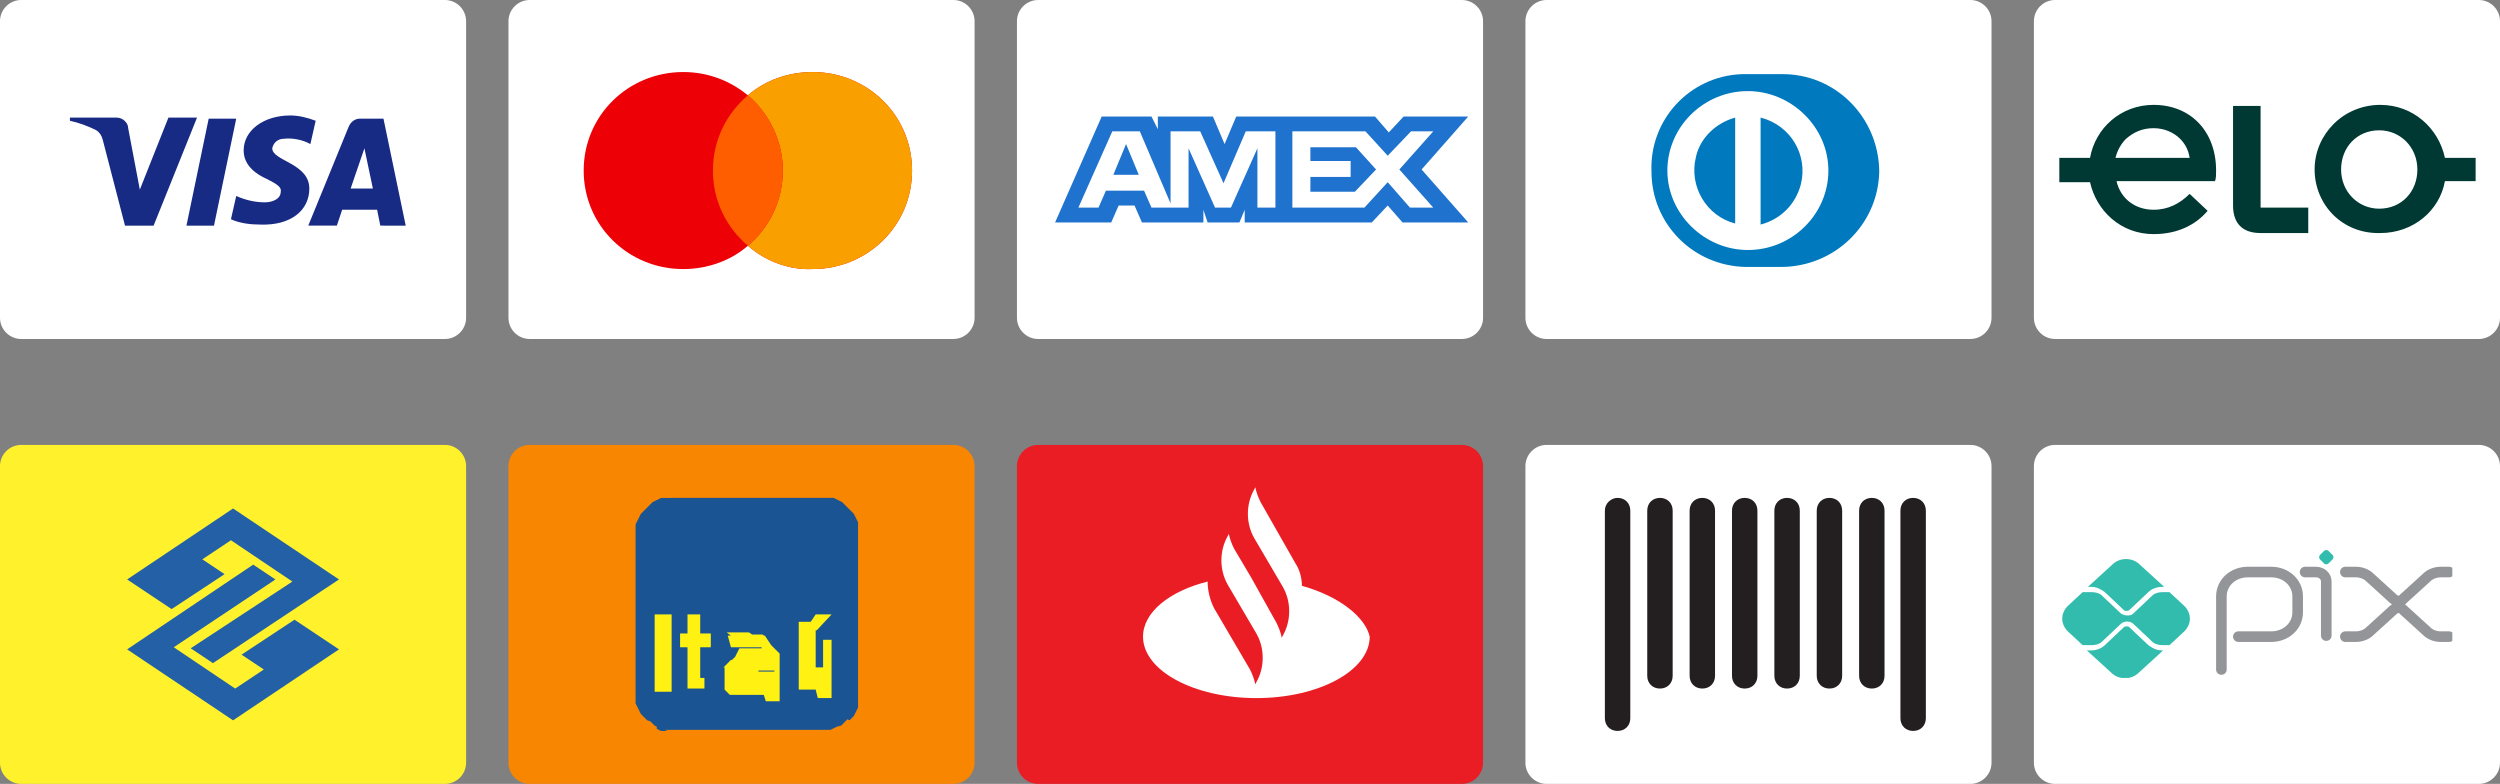
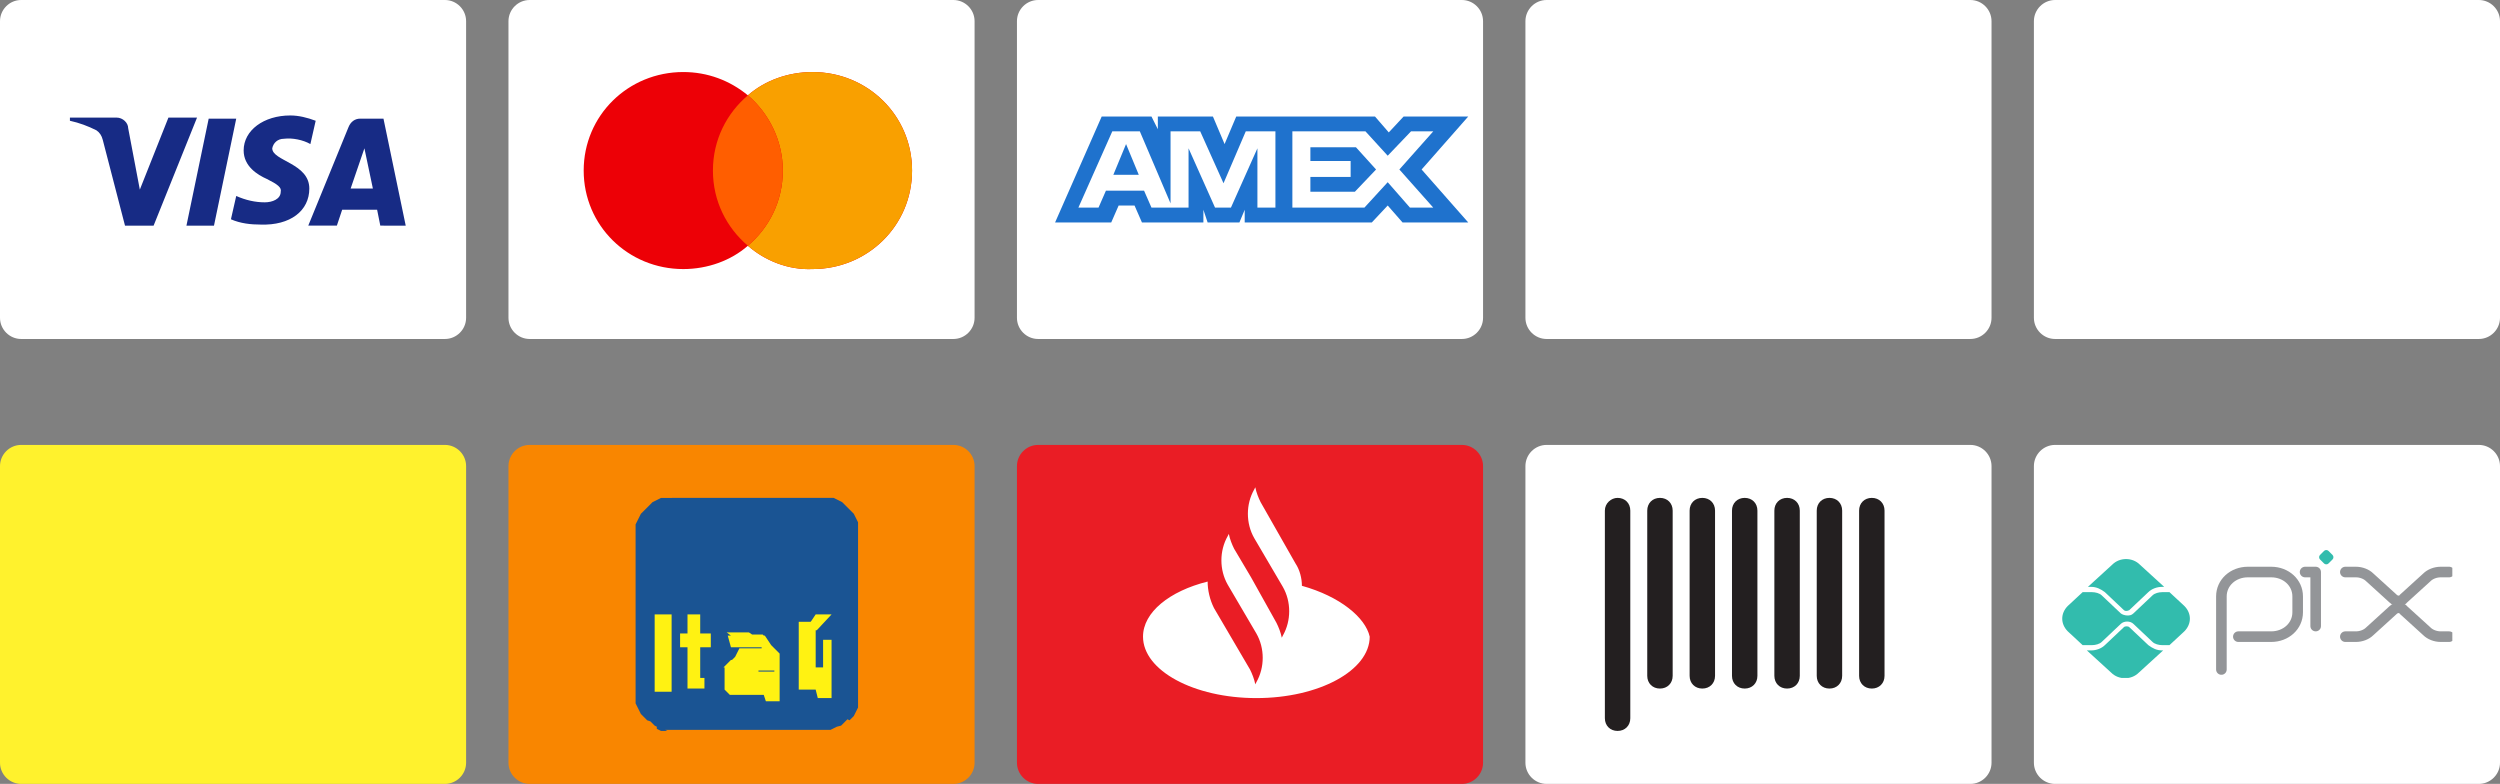
<svg xmlns="http://www.w3.org/2000/svg" xmlns:xlink="http://www.w3.org/1999/xlink" version="1.1" id="Camada_1" x="0px" y="0px" viewBox="0 0 236 74" enable-background="new 0 0 236 74" xml:space="preserve">
  <rect x="0" y="0" width="236" height="74" fill="#808080" stroke="none" />
  <g>
    <path fill="#2360A5" d="M14.1,63.8L12,65.2V68l4.2-2.8L14.1,63.8z" />
    <path fill="#2360A5" d="M29.9,52.2l2.1-1.4V48l-4.2,2.8L29.9,52.2z" />
    <path fill="#FFF22D" d="M2,42h40c1.1,0,2,0.9,2,2v28c0,1.1-0.9,2-2,2H2c-1.1,0-2-0.9-2-2V44C0,42.9,0.9,42,2,42z" />
-     <path fill="#2360A5" d="M22,68l10-6.7l-4.2-2.8l-5,3.3l2.1,1.4l-2.7,1.8l-5.8-3.9l9.6-6.4l-2.1-1.4L12,61.3L22,68z" />
-     <path fill="#2360A5" d="M22,48l-10,6.7l4.2,2.8l5-3.3l-2.1-1.4l2.7-1.8l5.8,3.9L18,61.2l2.1,1.4L32,54.7L22,48z" />
  </g>
  <g>
    <path fill="#F98600" d="M50,42h40c1.1,0,2,0.9,2,2v28c0,1.1-0.9,2-2,2H50c-1.1,0-2-0.9-2-2V44C48,42.9,48.9,42,50,42z" />
    <g>
      <defs>
        <rect id="SVGID_1_" x="60" y="47" width="21" height="22" />
      </defs>
      <clipPath id="SVGID_00000152251036114470251420000006918779297868443063_">
        <use xlink:href="#SVGID_1_" overflow="visible" />
      </clipPath>
      <g clip-path="url(#SVGID_00000152251036114470251420000006918779297868443063_)">
        <path fill-rule="evenodd" clip-rule="evenodd" fill="#1A5493" d="M63.5,47h14l0.2,0l0.2,0l0.2,0l0.2,0l0.2,0l0.2,0l0.2,0.1     l0.2,0.1l0.2,0.1l0.2,0.1l0.1,0.1l0.1,0.1l0.1,0.1l0.1,0.1l0.1,0.1l0.1,0.1l0.1,0.1l0.1,0.1l0.1,0.1l0.1,0.1l0.1,0.1l0.1,0.2     l0.1,0.2l0.1,0.2l0.1,0.2l0.1,0.2l0,0.2l0,0.2l0,0.2l0,0.2l0,0.2l0,0.2v14.7l0,0.2l0,0.2l0,0.2l0,0.2l0,0.2l0,0.2l-0.1,0.2     l-0.1,0.2l-0.1,0.2l-0.1,0.2l-0.1,0.2l-0.1,0.1l-0.1,0.1l-0.1,0.1l-0.1,0.1L80,67.9L79.9,68l-0.1,0.1l-0.1,0.1l-0.1,0.1l-0.1,0.1     l-0.1,0.1L79,68.6l-0.2,0.1l-0.2,0.1l-0.2,0.1l-0.2,0l-0.2,0l-0.2,0l-0.2,0l-0.2,0l-0.2,0h-14l-0.2,0l-0.2,0L63,69l-0.2,0l-0.2,0     l-0.2,0l-0.2-0.1l-0.2-0.1L62,68.6l-0.2-0.1l-0.1-0.1l-0.1-0.1l-0.1-0.1l-0.1-0.1L61.1,68L61,67.9l-0.1-0.1l-0.1-0.1l-0.1-0.1     l-0.1-0.1l-0.1-0.1l-0.1-0.2l-0.1-0.2l-0.1-0.2l-0.1-0.2l-0.1-0.2l0-0.2l0-0.2l0-0.2l0-0.2l0-0.2l0-0.2V50.7l0-0.2l0-0.2l0-0.2     l0-0.2l0-0.2l0-0.2l0.1-0.2l0.1-0.2l0.1-0.2l0.1-0.2l0.1-0.2l0.1-0.1l0.1-0.1l0.1-0.1l0.1-0.1l0.1-0.1l0.1-0.1l0.1-0.1l0.1-0.1     l0.1-0.1l0.1-0.1l0.1-0.1l0.2-0.1l0.2-0.1l0.2-0.1l0.2-0.1l0.2,0l0.2,0l0.2,0l0.2,0l0.2,0L63.5,47z" />
        <path fill-rule="evenodd" clip-rule="evenodd" fill="#FFF212" d="M61.8,65.3h1.6V58h-1.6V65.3z" />
        <path fill-rule="evenodd" clip-rule="evenodd" fill="#FFF212" d="M70.7,59.7L70.7,59.7l-0.2,0l-0.1,0l-0.1,0l-0.1,0l-0.1,0     l-0.1,0l-0.1,0l-0.1,0l-0.1,0l-0.1,0l-0.1,0l-0.1,0l-0.1,0l-0.1,0l-0.1,0l-0.1,0l-0.1,0l-0.1,0l-0.1,0l-0.1,0L69,60L69,60l-0.1,0     l-0.1,0l-0.1,0l0,0l0,0l0,0l0,0l0,0l0,0l0.3,1.1l0,0l0,0l0,0l0,0l0,0l0,0l0,0l0,0l0,0l0,0l0,0l0,0l0,0l0.1,0l0.1,0l0.1,0l0.1,0     l0.1,0l0.1,0l0.1,0l0.1,0l0.1,0l0.1,0l0.1,0l0.1,0l0.1,0l0.1,0l0.1,0l0.1,0l0.1,0l0.1,0h0.1l0.1,0l0.1,0l0.1,0l0.1,0l0.1,0l0.1,0     l0.1,0l0.1,0l0.1,0l0.1,0l0,0l0,0l0,0l0,0l0,0l0,0l0,0l0,0l0,0l0,0l0,0l0,0l0,0l0,0l0,0l0,0l0,0l0,0l0,0l0,0l0,0v0v0.1l-0.2,0     l-0.2,0l-0.2,0l-0.2,0l-0.2,0l-0.2,0l-0.2,0l-0.2,0l-0.2,0l-0.1,0l-0.1,0l-0.1,0L69.4,62l-0.1,0.1l-0.1,0.1l-0.1,0.1L69,62.3     l-0.1,0.1l-0.1,0.1l-0.1,0.1l-0.1,0.1l-0.1,0.1l-0.1,0.1l-0.1,0.1L68.4,63l0,0.1l0,0.1l0,0.1l0,0.1l0,0.1l0,0.1l0,0.1l0,0.1     l0,0.1l0,0.1l0,0.1l0,0.1l0,0.1l0,0.1l0,0.1l0,0.1l0,0.1l0,0.1l0,0.1l0,0.1l0,0.1l0.1,0.1l0.1,0.1l0.1,0.1l0.1,0.1l0.1,0.1l0.1,0     l0.1,0l0.1,0l0.1,0l0.1,0l0.1,0l0.1,0l0.1,0l0.1,0l0.1,0l0.1,0l0.1,0l0.1,0l0.1,0l0.1,0l0.1,0l0.1,0l0.1,0l0.1,0l0.1,0l0.1,0     l0.1,0l0.1,0l0.1,0l0.1,0l0.1,0l0.1,0l0.1,0l0.1,0l0.1,0l0.1,0l0.1,0l0,0l0,0l0,0l0,0l0,0l0,0l0,0l0,0l0,0l0,0l0,0l0,0l0,0h0     l0.2,0.6h1.3v-3.3l0-0.1l0-0.1l0-0.1l0-0.1l0-0.1l0-0.1l0-0.1l0-0.1l0-0.1l0-0.1l0-0.1l0-0.1l-0.1-0.1l-0.1-0.1l-0.1-0.1     l-0.1-0.1l-0.1-0.1l-0.1-0.1l-0.1-0.1l-0.1-0.1L72.2,60L72.1,60L72,59.9l-0.1,0l-0.1,0l-0.1,0l-0.1,0l-0.1,0l-0.1,0l-0.2,0     l-0.2,0L70.7,59.7z M71.6,63.3L71.6,63.3L71.6,63.3l0,0.1l0,0l0,0l0,0l0,0l0,0l0,0l0,0l0,0l0,0l0,0l0,0l0,0l0,0l0,0l0,0l0,0l0,0     l0,0l0,0l0,0l0,0l0,0l0,0l0,0l0,0l0,0l0,0l0,0l0,0l0,0l0,0l0,0l0,0l0,0l0,0l0,0l0,0l0,0l0,0l0,0l0,0l0,0h0h0l0,0l0,0l0,0l0,0l0,0     l0,0l0,0l0,0l0,0l0,0l0,0l0,0l0,0l0,0l0,0l0,0l0,0l0,0l0,0l0,0l0,0l0,0l0,0l0,0l0,0l0,0l0,0l0,0l0,0l0,0l0,0l0,0l0,0l0,0l0,0l0,0     l0,0l0,0l0,0l0,0l0,0l0,0l0,0l0,0l0,0l0,0l0,0l0,0l0,0l0,0l0,0l0,0l0,0l0,0l0,0l0,0l0.1,0l0.1,0l0.1,0l0.1,0l0.1,0l0.1,0l0.1,0     l0.1,0l0.1,0l0.1,0l0.1,0l0.1,0l0.1,0l0.1,0l0.1,0l0,0l0,0l0,0h0h0h0h0h0V63.3z" />
        <path fill-rule="evenodd" clip-rule="evenodd" fill="#FFF212" d="M77.7,59.8v3.2v0l0,0l0,0l0,0l0,0l0,0l0,0l0,0l0,0l0,0l0,0l0,0     l0,0l0,0l0,0l0,0l0,0l0,0l0,0l0,0l0,0l0,0l0,0l0,0l0,0l0,0l0,0l0,0l0,0l0,0l0,0l0,0l0,0l0,0l0,0l0,0l0,0l0,0l0,0h-0.1l-0.1,0     l-0.1,0l-0.1,0l-0.1,0l-0.1,0l-0.1,0l0,0l0,0l0,0l0,0l0,0l0,0l0,0l0,0l0,0l0,0l0,0l0,0l0-0.1l0-0.1l0-0.1l0-0.1l0-0.1l0-0.1     l0-0.1l0-0.1l0-0.1l0-0.1l0-0.1l0-0.1l0-0.1l0-0.1v-2.9h-1.6V63v0.1l0,0.1l0,0.1l0,0.1l0,0.1l0,0.1l0,0.1l0,0.1l0,0.1l0,0.1     l0,0.1l0,0.1l0,0.1l0,0.1l0,0.1l0,0.1l0,0.1l0,0.1l0,0.1l0,0.1l0,0.1l0,0l0,0l0,0l0,0l0,0l0,0l0,0l0,0l0,0l0,0l0,0l0,0l0,0l0,0     l0,0l0,0l0,0l0,0l0,0l0,0l0,0l0,0l0,0l0,0l0,0l0,0l0,0l0,0l0,0l0,0l0,0l0,0l0,0l0,0l0.1,0l0,0l0.1,0l0.1,0l0.1,0l0.1,0l0.1,0     l0.1,0H76h0l0,0l0,0l0,0l0,0l0,0l0,0l0,0l0,0l0,0l0,0l0,0l0,0l0,0l0,0l0,0l0.1,0l0.1,0l0.1,0l0.1,0l0.1,0l0.1,0l0.1,0l0.1,0     l0.1,0l0.1,0l0,0l0,0l0,0l0,0l0,0l0,0l0,0l0,0l0,0l0,0l0,0l0,0l0,0l0,0l0.2,0.8h1.3v-5.5H77.7z" />
        <path fill-rule="evenodd" clip-rule="evenodd" fill="#FFF212" d="M64.9,58v1.8h-0.7v1.3h0.7v2.2l0,0.1l0,0.1l0,0.1l0,0.1l0,0.1     l0,0.1l0,0.1l0,0.1l0,0.1l0,0.1l0,0.1l0,0.1l0,0.1l0,0.1l0,0.1l0,0.1l0,0.1l0,0l0,0l0,0l0,0l0,0l0,0l0,0l0,0l0,0l0,0l0,0l0,0l0,0     l0,0l0,0l0,0l0,0l0,0l0,0l0,0l0,0l0,0l0,0l0,0l0,0l0,0l0,0l0,0l0,0l0,0l0,0l0,0l0,0l0,0l0,0l0,0l0,0l0,0l0,0l0,0l0,0l0,0l0.1,0     l0.1,0l0.1,0l0.1,0l0.1,0l0.1,0l0.1,0l0.1,0l0.1,0l0.1,0l0.1,0l0.1,0l0.1,0l0.1,0l0,0l0,0l0,0l0.1,0l0.1,0V64l0,0l0,0l0,0l0,0     l0,0l-0.1,0l-0.1,0l-0.1,0l-0.1,0l0,0l0,0l0,0l0,0l0,0l0,0l0,0l0,0l0,0l0,0l0,0l0,0l0,0l0,0l0,0l0,0l0,0l0,0l0,0l0,0l0,0l0,0l0,0     l0,0l0-0.1l0-0.1l0-0.1l0-0.1l0-0.1l0-0.1V63v-1.9h1v-1.3h-1V58H64.9z" />
        <path fill-rule="evenodd" clip-rule="evenodd" fill="#FFF212" d="M77,58l-1,1.5h1.1l1.4-1.5H77z" />
      </g>
    </g>
  </g>
  <g>
    <path fill="#EA1D25" d="M98,42h40c1.1,0,2,0.9,2,2v28c0,1.1-0.9,2-2,2H98c-1.1,0-2-0.9-2-2V44C96,42.9,96.9,42,98,42z" />
    <path fill="#FFFFFF" d="M122.9,55.3c0-0.7-0.2-1.5-0.6-2.1l-3.3-5.8c-0.2-0.4-0.4-0.9-0.5-1.4l-0.1,0.2c-0.8,1.4-0.8,3.2,0,4.6   l2.7,4.6c0.8,1.4,0.8,3.2,0,4.6l-0.1,0.2c-0.1-0.5-0.3-1-0.5-1.4l-2.4-4.3l-1.6-2.7c-0.2-0.4-0.4-0.9-0.5-1.4l-0.1,0.2   c-0.8,1.4-0.8,3.2,0,4.6l2.7,4.6c0.8,1.4,0.8,3.2,0,4.6l-0.1,0.2c-0.1-0.5-0.3-1-0.5-1.4l-3.4-5.8c-0.4-0.8-0.6-1.7-0.6-2.5   c-3.6,0.9-6.1,2.9-6.1,5.2c0,3.2,4.8,5.8,10.7,5.8c5.9,0,10.7-2.6,10.7-5.8C128.9,58.3,126.5,56.3,122.9,55.3z" />
  </g>
  <g>
    <path fill="#FFFFFF" d="M146,42h40c1.1,0,2,0.9,2,2v28c0,1.1-0.9,2-2,2h-40c-1.1,0-2-0.9-2-2V44C144,42.9,144.9,42,146,42z" />
    <path fill="#231F20" d="M152.7,47L152.7,47c0.7,0,1.2,0.5,1.2,1.2v19.6c0,0.7-0.5,1.2-1.2,1.2l0,0c-0.7,0-1.2-0.5-1.2-1.2V48.2   C151.5,47.5,152.1,47,152.7,47z" />
-     <path fill="#231F20" d="M180.6,47L180.6,47c0.7,0,1.2,0.5,1.2,1.2v19.6c0,0.7-0.5,1.2-1.2,1.2l0,0c-0.7,0-1.2-0.5-1.2-1.2V48.2   C179.4,47.5,179.9,47,180.6,47z" />
    <path fill="#231F20" d="M164.7,47L164.7,47c0.7,0,1.2,0.5,1.2,1.2v15.6c0,0.7-0.5,1.2-1.2,1.2l0,0c-0.7,0-1.2-0.5-1.2-1.2V48.2   C163.5,47.5,164,47,164.7,47z" />
    <path fill="#231F20" d="M156.7,47L156.7,47c0.7,0,1.2,0.5,1.2,1.2v15.6c0,0.7-0.5,1.2-1.2,1.2l0,0c-0.7,0-1.2-0.5-1.2-1.2V48.2   C155.5,47.5,156,47,156.7,47z" />
    <path fill="#231F20" d="M160.7,47L160.7,47c0.7,0,1.2,0.5,1.2,1.2v15.6c0,0.7-0.5,1.2-1.2,1.2l0,0c-0.7,0-1.2-0.5-1.2-1.2V48.2   C159.5,47.5,160,47,160.7,47z" />
    <path fill="#231F20" d="M172.7,47L172.7,47c0.7,0,1.2,0.5,1.2,1.2v15.6c0,0.7-0.5,1.2-1.2,1.2l0,0c-0.7,0-1.2-0.5-1.2-1.2V48.2   C171.5,47.5,172,47,172.7,47z" />
    <path fill="#231F20" d="M176.7,47L176.7,47c0.7,0,1.2,0.5,1.2,1.2v15.6c0,0.7-0.5,1.2-1.2,1.2l0,0c-0.7,0-1.2-0.5-1.2-1.2V48.2   C175.5,47.5,176,47,176.7,47z" />
    <path fill="#231F20" d="M168.7,47L168.7,47c0.7,0,1.2,0.5,1.2,1.2v15.6c0,0.7-0.5,1.2-1.2,1.2l0,0c-0.7,0-1.2-0.5-1.2-1.2V48.2   C167.5,47.5,168,47,168.7,47z" />
  </g>
  <path fill="#FFFFFF" d="M194,42h40c1.1,0,2,0.9,2,2v28c0,1.1-0.9,2-2,2h-40c-1.1,0-2-0.9-2-2V44C192,42.9,192.9,42,194,42z" />
  <g>
    <defs>
      <rect id="SVGID_00000016791123072947727060000007563021136485977000_" x="194.5" y="52" width="37" height="12" />
    </defs>
    <clipPath id="SVGID_00000067204739865735549920000004234393832688884891_">
      <use xlink:href="#SVGID_00000016791123072947727060000007563021136485977000_" overflow="visible" />
    </clipPath>
    <g clip-path="url(#SVGID_00000067204739865735549920000004234393832688884891_)">
      <path fill="none" stroke="#939598" stroke-linecap="round" stroke-linejoin="round" stroke-miterlimit="10" d="M209.7,63.2v-6.9    c0-1.3,1.1-2.3,2.5-2.3l2.2,0c1.4,0,2.5,1,2.5,2.3v1.5c0,1.3-1.1,2.3-2.5,2.3h-3.1" />
-       <path fill="none" stroke="#939598" stroke-linecap="round" stroke-linejoin="round" stroke-miterlimit="10" d="M217.6,54h1    c0.6,0,1,0.4,1,0.9v5.1" />
+       <path fill="none" stroke="#939598" stroke-linecap="round" stroke-linejoin="round" stroke-miterlimit="10" d="M217.6,54h1    v5.1" />
      <path fill="#32BCAD" d="M219.4,53.2l-0.4-0.4c-0.1-0.1-0.1-0.3,0-0.4l0.4-0.4c0.1-0.1,0.3-0.1,0.4,0l0.4,0.4    c0.1,0.1,0.1,0.3,0,0.4l-0.4,0.4C219.7,53.3,219.5,53.3,219.4,53.2z" />
      <path fill="none" stroke="#939598" stroke-linecap="round" stroke-linejoin="round" stroke-miterlimit="10" d="M221.4,54h1    c0.5,0,1,0.2,1.3,0.5l2.2,2c0.3,0.3,0.8,0.3,1,0l2.2-2c0.3-0.3,0.8-0.5,1.3-0.5h0.8" />
      <path fill="none" stroke="#939598" stroke-linecap="round" stroke-linejoin="round" stroke-miterlimit="10" d="M221.4,60.1h1    c0.5,0,1-0.2,1.3-0.5l2.2-2c0.3-0.3,0.8-0.3,1,0l2.2,2c0.3,0.3,0.8,0.5,1.3,0.5h0.8" />
      <path fill="#32BCAD" d="M204.1,61.4c-0.5,0-0.9-0.2-1.3-0.5l-1.8-1.7c-0.1-0.1-0.4-0.1-0.5,0l-1.8,1.7c-0.3,0.3-0.8,0.5-1.3,0.5    H197l2.3,2.1c0.7,0.7,1.9,0.7,2.6,0l2.3-2.1H204.1z" />
      <path fill="#32BCAD" d="M197.4,55.4c0.5,0,0.9,0.2,1.3,0.5l1.8,1.7c0.1,0.1,0.3,0.1,0.5,0l1.8-1.7c0.3-0.3,0.8-0.5,1.3-0.5h0.2    l-2.3-2.1c-0.7-0.7-1.9-0.7-2.6,0l-2.3,2.1H197.4z" />
      <path fill="#32BCAD" d="M206.2,57.2l-1.4-1.3c0,0-0.1,0-0.1,0h-0.6c-0.3,0-0.7,0.1-0.9,0.3l-1.8,1.7c-0.2,0.2-0.4,0.2-0.6,0.2    c-0.2,0-0.5-0.1-0.6-0.2l-1.8-1.7c-0.2-0.2-0.6-0.3-0.9-0.3h-0.8c0,0-0.1,0-0.1,0l-1.4,1.3c-0.7,0.7-0.7,1.7,0,2.4l1.4,1.3    c0,0,0.1,0,0.1,0h0.8c0.3,0,0.7-0.1,0.9-0.3l1.8-1.7c0.3-0.3,0.9-0.3,1.2,0l1.8,1.7c0.2,0.2,0.6,0.3,0.9,0.3h0.6c0,0,0.1,0,0.1,0    l1.4-1.3C206.9,58.9,206.9,57.9,206.2,57.2" />
    </g>
  </g>
  <g>
    <path fill="#FFFFFF" d="M2,0h40c1.1,0,2,0.9,2,2v28c0,1.1-0.9,2-2,2H2c-1.1,0-2-0.9-2-2V2C0,0.9,0.9,0,2,0z" />
    <path fill-rule="evenodd" clip-rule="evenodd" fill="#172B85" d="M14.5,21.3h-2.7l-2.1-8.1c-0.1-0.4-0.3-0.7-0.6-0.9   c-0.8-0.4-1.6-0.7-2.5-0.9v-0.3H11c0.6,0,1.1,0.5,1.1,1l1.1,5.8l2.7-6.8h2.7L14.5,21.3z M20.2,21.3h-2.6l2.1-10.1h2.6L20.2,21.3z    M25.7,14c0.1-0.5,0.5-0.9,1.1-0.9c0.8-0.1,1.8,0.1,2.5,0.5l0.5-2.2c-0.8-0.3-1.6-0.5-2.4-0.5c-2.5,0-4.4,1.4-4.4,3.3   c0,1.5,1.3,2.3,2.2,2.7c1,0.5,1.4,0.8,1.3,1.2c0,0.7-0.8,1-1.5,1c-0.9,0-1.8-0.2-2.7-0.6l-0.5,2.2c0.9,0.4,1.9,0.5,2.8,0.5   c2.8,0.1,4.6-1.3,4.6-3.4C29.2,15.4,25.7,15.2,25.7,14z M38.3,21.3l-2.1-10.1H34c-0.5,0-0.9,0.3-1.1,0.8l-3.8,9.3h2.7l0.5-1.5h3.3   l0.3,1.5H38.3z M34.4,14l0.8,3.8h-2.1L34.4,14z" />
  </g>
  <g>
    <path fill="#FFFFFF" d="M50,0h40c1.1,0,2,0.9,2,2v28c0,1.1-0.9,2-2,2H50c-1.1,0-2-0.9-2-2V2C48,0.9,48.9,0,50,0z" />
    <path fill-rule="evenodd" clip-rule="evenodd" fill="#ED0006" d="M70.6,23.2c-1.6,1.4-3.8,2.2-6.1,2.2c-5.2,0-9.4-4.1-9.4-9.3   s4.2-9.3,9.4-9.3c2.3,0,4.4,0.8,6.1,2.2c1.6-1.4,3.8-2.2,6.1-2.2c5.2,0,9.4,4.1,9.4,9.3s-4.2,9.3-9.4,9.3   C74.4,25.5,72.2,24.6,70.6,23.2z" />
    <path fill-rule="evenodd" clip-rule="evenodd" fill="#F9A000" d="M70.6,23.2c2-1.7,3.3-4.2,3.3-7.1c0-2.8-1.3-5.4-3.3-7.1   c1.6-1.4,3.8-2.2,6.1-2.2c5.2,0,9.4,4.1,9.4,9.3s-4.2,9.3-9.4,9.3C74.4,25.5,72.2,24.6,70.6,23.2z" />
    <path fill-rule="evenodd" clip-rule="evenodd" fill="#FF5E00" d="M70.6,23.2c2-1.7,3.3-4.2,3.3-7.1c0-2.8-1.3-5.4-3.3-7.1   c-2,1.7-3.3,4.2-3.3,7.1C67.3,19,68.6,21.5,70.6,23.2z" />
  </g>
  <g>
    <path fill="#FFFFFF" d="M98,0h40c1.1,0,2,0.9,2,2v28c0,1.1-0.9,2-2,2H98c-1.1,0-2-0.9-2-2V2C96,0.9,96.9,0,98,0z" />
    <path fill-rule="evenodd" clip-rule="evenodd" fill="#1F72CD" d="M104,11l-4.4,10h5.3l0.7-1.6h1.5l0.7,1.6h5.8v-1.2L114,21h3   l0.5-1.2V21h12l1.5-1.6l1.4,1.6l6.2,0l-4.4-5l4.4-5h-6.1l-1.4,1.5l-1.3-1.5h-13.1l-1.1,2.6l-1.1-2.6h-5.2v1.2l-0.6-1.2H104z    M105,12.4h2.6l2.9,6.8v-6.8h2.8l2.2,4.9l2.1-4.9h2.8v7.2h-1.7l0-5.6l-2.5,5.6h-1.5l-2.5-5.6v5.6h-3.5l-0.7-1.6h-3.6l-0.7,1.6h-1.9   L105,12.4z M128.9,12.4H122v7.2h6.8l2.2-2.4l2.1,2.4h2.2l-3.2-3.6l3.2-3.6h-2.1l-2.2,2.3L128.9,12.4z M106.3,13.6l-1.2,2.9h2.4   L106.3,13.6z M123.7,15.2v-1.3v0h4.3l1.9,2.1l-2,2.1h-4.2v-1.4h3.8v-1.5H123.7z" />
  </g>
  <g>
    <path fill="#FFFFFF" d="M146,0h40c1.1,0,2,0.9,2,2v28c0,1.1-0.9,2-2,2h-40c-1.1,0-2-0.9-2-2V2C144,0.9,144.9,0,146,0z" />
-     <path fill-rule="evenodd" clip-rule="evenodd" fill="#0079BE" d="M164.8,25.2h3.3c5.1,0,9.2-4,9.3-9v-0.1c-0.1-5.1-4.2-9.2-9.3-9.1   h-3.7c-4.9,0.2-8.7,4.3-8.5,9.2C155.9,21.1,159.8,25.1,164.8,25.2z M157.4,16.1c0-4.1,3.4-7.5,7.6-7.5c4.1,0,7.6,3.4,7.6,7.5   s-3.4,7.5-7.6,7.5C160.9,23.6,157.4,20.2,157.4,16.1z M166.2,21.2V11.1c2.8,0.7,4.5,3.5,3.8,6.3C169.5,19.3,168.1,20.7,166.2,21.2z    M160.1,14.8c-0.7,2.8,1,5.6,3.7,6.3V11.1C162,11.6,160.5,13,160.1,14.8z" />
  </g>
  <g>
    <path fill="#FFFFFF" d="M194,0h40c1.1,0,2,0.9,2,2v28c0,1.1-0.9,2-2,2h-40c-1.1,0-2-0.9-2-2V2C192,0.9,192.9,0,194,0z" />
-     <path fill="#003933" d="M194.4,14.9h2.9c0.5-2.8,2.9-5,6-5c3.5,0,5.9,2.5,5.9,6.2c0,0.4,0,0.7-0.1,1h-9.3c0.4,1.7,1.8,2.7,3.5,2.7   c1.4,0,2.5-0.6,3.4-1.5l1.7,1.6c-1.1,1.3-2.8,2.2-5.1,2.2c-3.1,0-5.4-2.2-6-4.9h-2.9V14.9z M206.7,14.9c-0.1-0.7-0.4-1.3-0.9-1.8   c-0.6-0.6-1.5-1-2.5-1c-1.1,0-1.9,0.4-2.6,1c-0.4,0.4-0.8,1-1,1.8L206.7,14.9L206.7,14.9z M210.9,10h2.5v9.6h4.5V22h-4.5   c-1.7,0-2.6-0.9-2.6-2.6V10z M218.5,16c0-3.3,2.7-6.1,6.2-6.1c3.1,0,5.5,2.2,6.1,5h2.9v2.2h-2.9c-0.5,2.8-3,4.9-6.1,4.9   C221.1,22.1,218.5,19.3,218.5,16z M224.6,19.7c2.1,0,3.6-1.6,3.6-3.7c0-2.1-1.6-3.7-3.6-3.7c-2.1,0-3.6,1.6-3.6,3.7   C221,18.1,222.6,19.7,224.6,19.7z" />
  </g>
</svg>